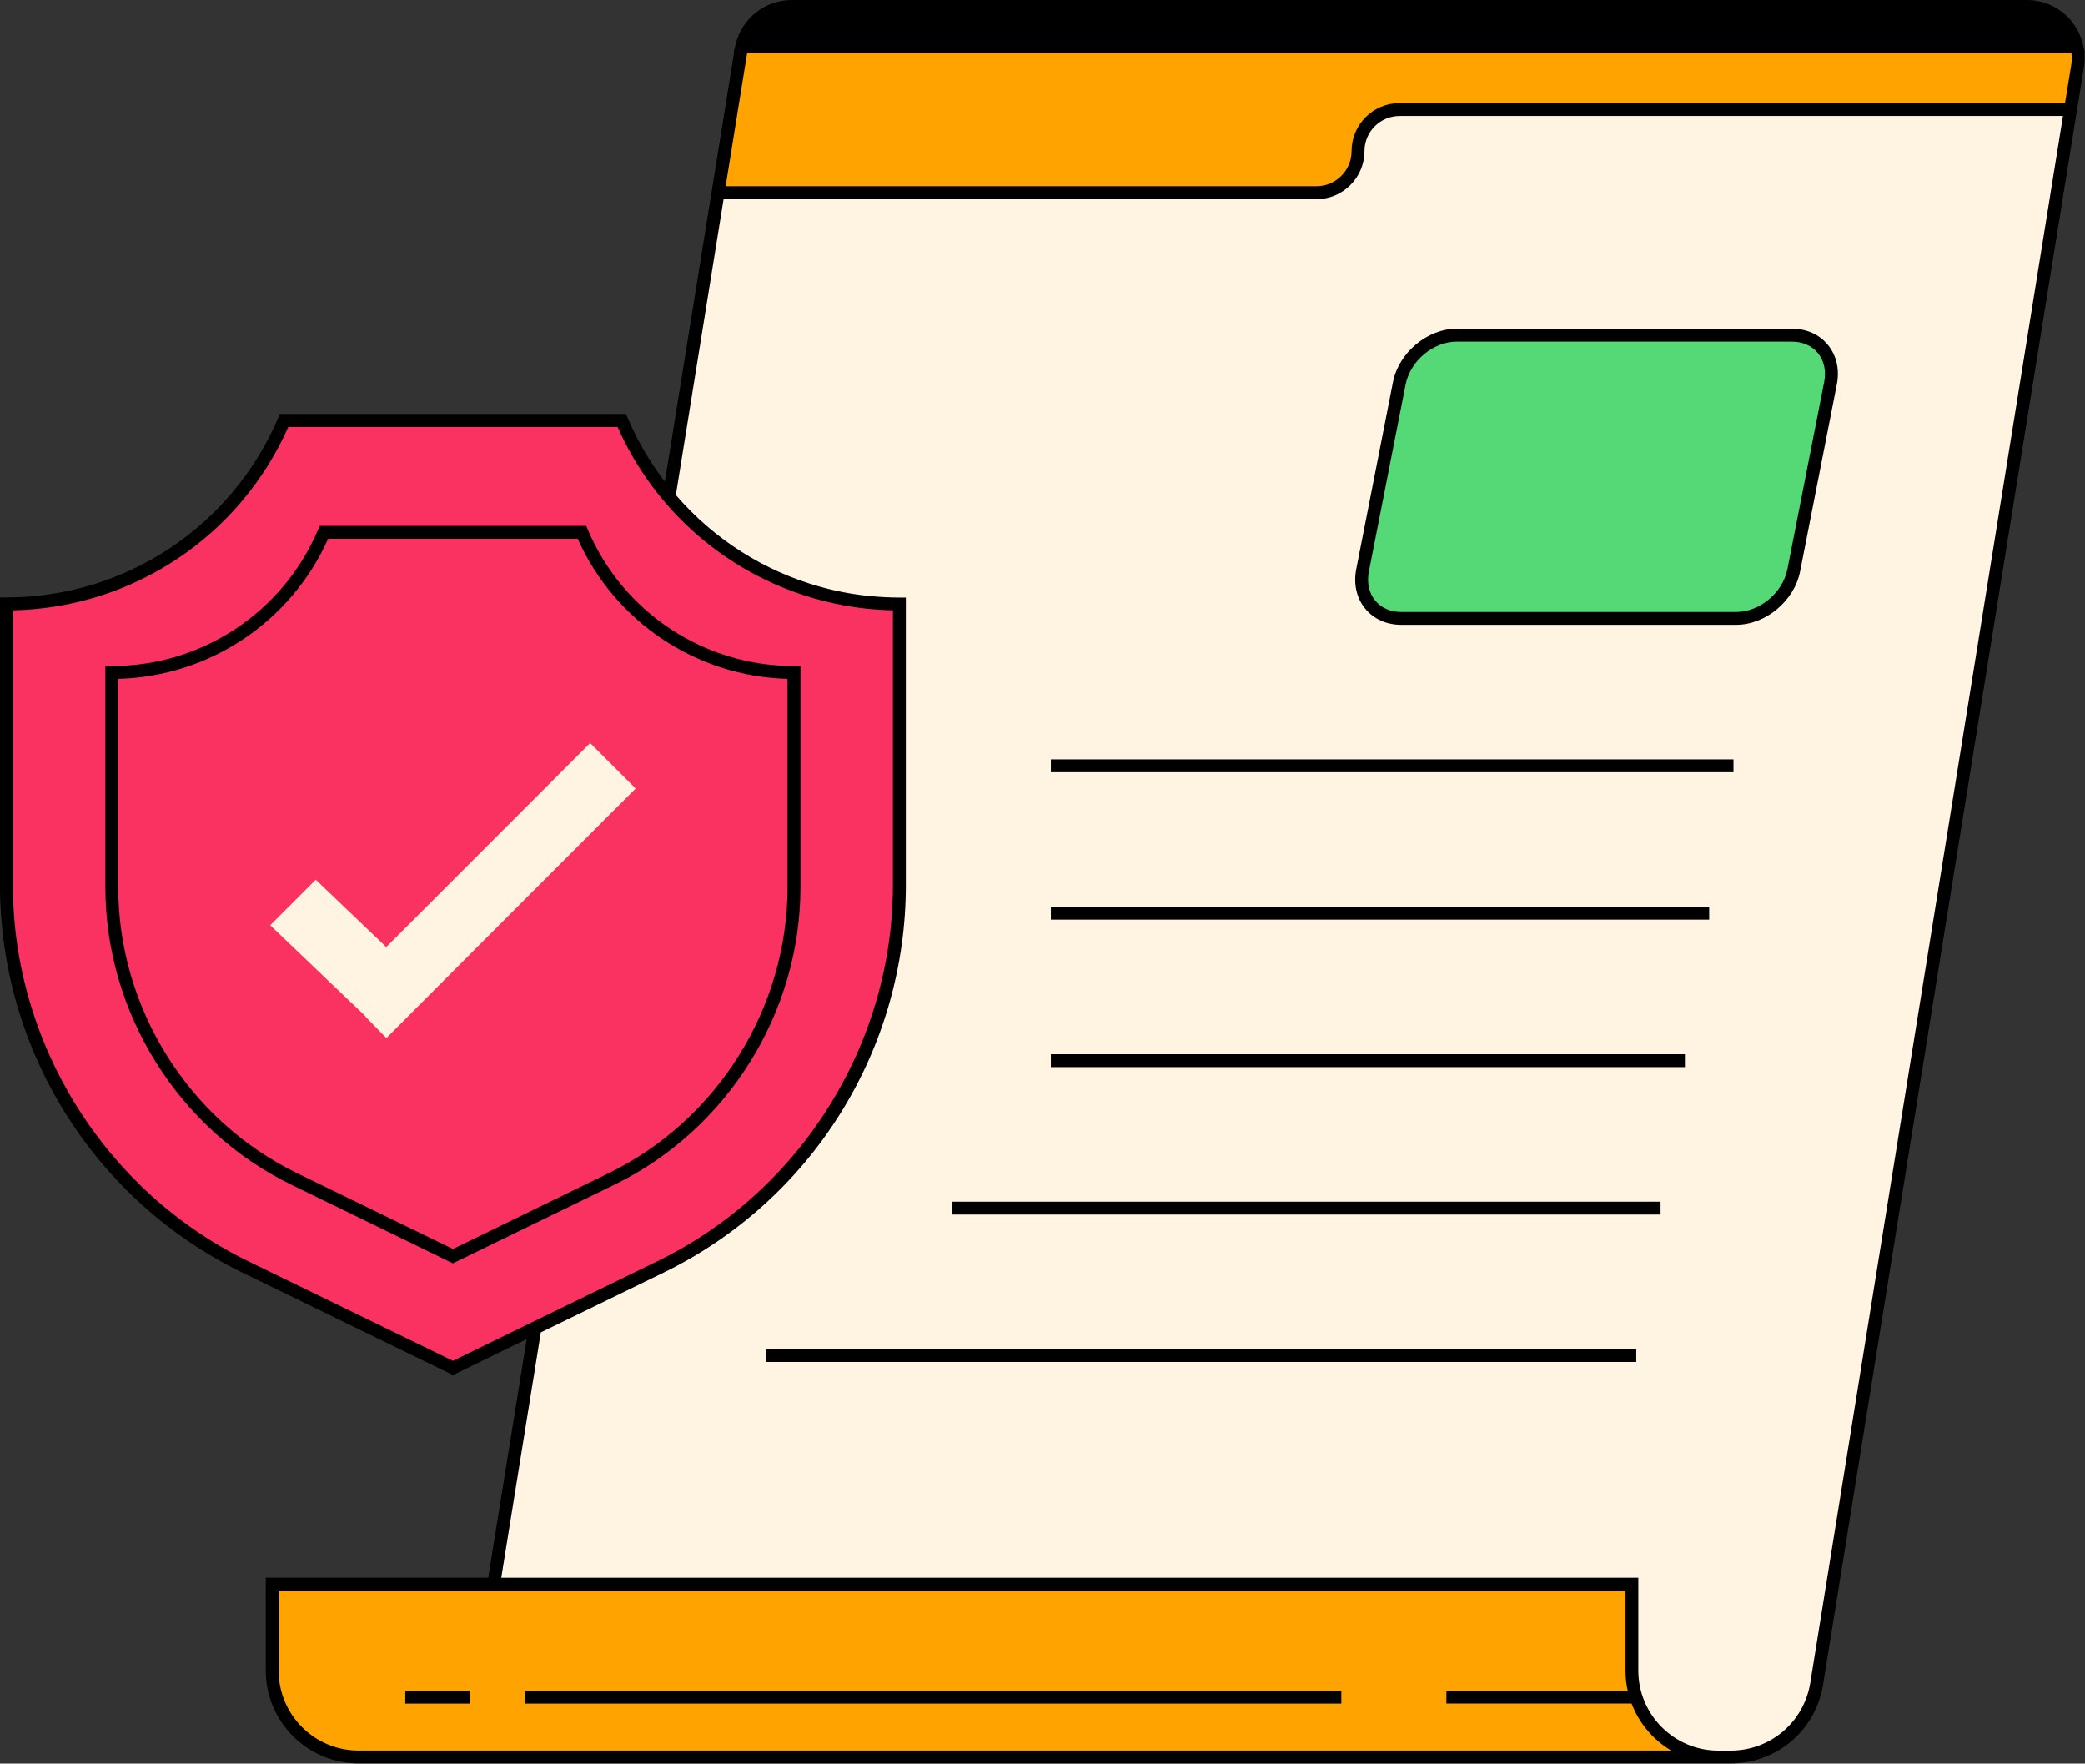
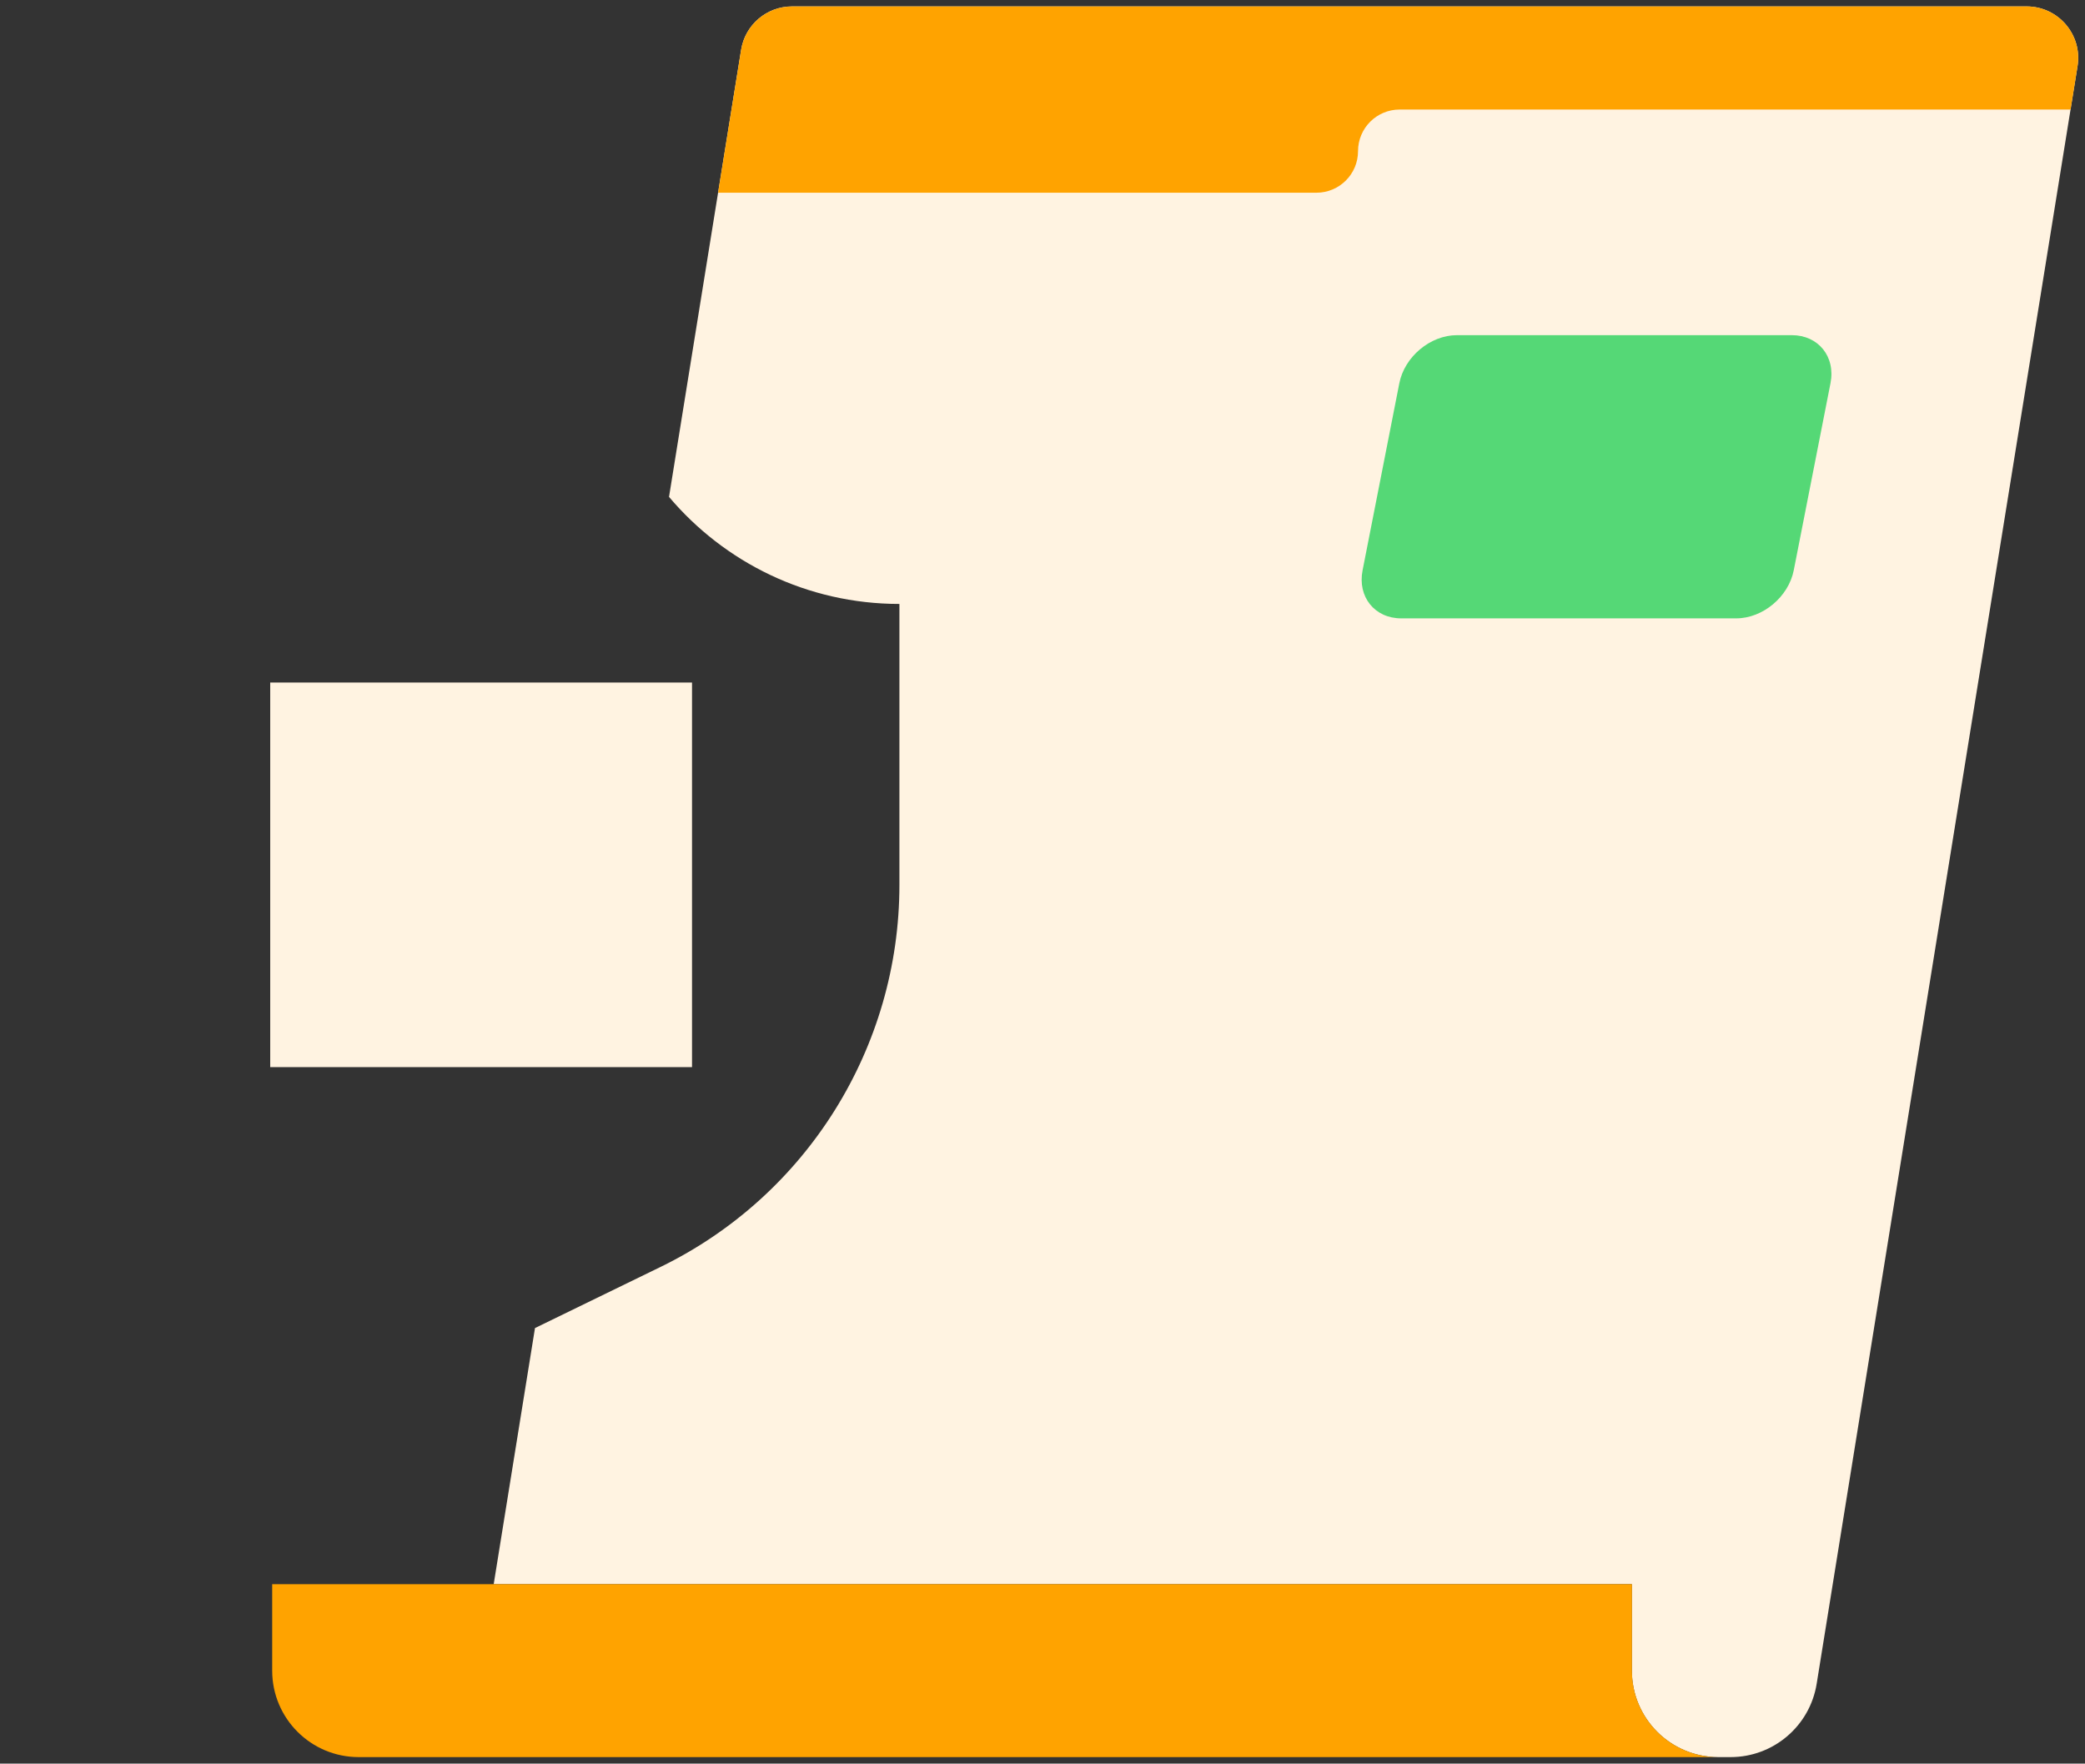
<svg xmlns="http://www.w3.org/2000/svg" height="410.9" preserveAspectRatio="xMidYMid meet" version="1.0" viewBox="0.0 0.0 485.8 410.9" width="485.8" zoomAndPan="magnify">
  <rect x="0.0" y="0.0" width="485.8" height="410.9" fill="#333333" stroke="none" />
  <g id="change1_1">
    <path d="M484.06,15.42L423.28,392.3c-1.59,9.85-10.09,17.08-20.06,17.08h-294.7l0,0h291.84 c-11.12,0-20.14-9.01-20.14-20.14v-20.15H115.03l9.62-59.67l29.29-14.26c34.02-16.58,55.62-51.11,55.62-88.97v-65.48 c-21.53,0-40.79-9.69-53.68-24.94l16.8-104.18c0.94-5.82,5.96-10.1,11.86-10.1H472.2C479.6,1.5,485.24,8.12,484.06,15.42z M161.24,248.62H62.96v-89.6h98.28V248.62z" fill="#fff3e1" />
  </g>
  <g id="change2_1">
    <path d="M400.37,409.38H83.57c-11.12,0-20.15-9.01-20.15-20.14v-20.15h316.82v20.15 C380.24,400.37,389.25,409.38,400.37,409.38z M472.2,1.5H184.54c-5.9,0-10.92,4.28-11.86,10.1l-5.37,33.3h139.42 c5.35,0,9.69-4.34,9.69-9.69s4.34-9.69,9.69-9.69h156.33l1.63-10.1C485.24,8.12,479.6,1.5,472.2,1.5z" fill="#ffa300" />
  </g>
  <g id="change3_1">
    <path d="M426.5,89.29l-8.56,43.58c-1.22,6.19-7.22,11.2-13.41,11.2h-78.05c-6.19,0-10.22-5.02-9-11.2l8.56-43.58 c1.22-6.19,7.22-11.2,13.41-11.2h78.05C423.68,78.09,427.72,83.1,426.5,89.29z" fill="#55d876" />
  </g>
  <g id="change4_1">
-     <path d="M144.88,97.96H66.2c-10.72,25.14-35.66,42.76-64.7,42.76v65.48c0,37.86,21.6,72.39,55.62,88.97l48.42,23.56 l48.4-23.56c34.02-16.58,55.62-51.11,55.62-88.97v-65.48C180.51,140.72,155.6,123.1,144.88,97.96z M141.64,190.18 c-9.46,9.47-18.93,18.94-28.39,28.41c-5.18,5.19-16.48,16.51-23.23,23.27l-4.73-4.84c-0.14-0.21-0.3-0.41-0.48-0.58 c-0.47-0.45-0.94-0.9-1.41-1.34l0,0c-0.43-0.41-0.86-0.83-1.3-1.24c-6.38-6.1-12.76-12.19-19.14-18.29l10.61-10.61 c0.9,0.86,1.8,1.72,2.7,2.58c4.57,4.37,9.15,8.74,13.72,13.11c0.43-0.43,0.85-0.85,1.28-1.28c9.46-9.47,18.93-18.94,28.39-28.41 c5.95-5.95,11.89-11.9,17.84-17.85l10.61,10.61C145.94,185.87,143.79,188.03,141.64,190.18z" fill="#f93262" />
-   </g>
+     </g>
  <g id="change5_1">
-     <path d="M186.5,206.7v-51.52H185c-20.95,0-39.81-12.46-48.03-31.75l-0.39-0.91H74.49l-0.39,0.91 c-8.22,19.29-27.08,31.75-48.05,31.75h-1.5v51.52c0,29.28,17.01,56.49,43.33,69.32l37.65,18.32l37.63-18.32 C169.49,263.18,186.5,235.98,186.5,206.7z M105.54,291L69.2,273.32c-25.3-12.33-41.65-38.48-41.65-66.62v-48.54 c21.23-0.57,40.22-13.22,48.91-32.64h58.14c8.69,19.42,27.67,32.07,48.89,32.64v48.54c0,28.14-16.35,54.29-41.65,66.62L105.54,291z M316.01,132.58c-0.68,3.48,0.06,6.76,2.1,9.24c1.99,2.42,4.97,3.75,8.38,3.75h78.05c6.86,0,13.53-5.57,14.88-12.42l8.56-43.58 c0.68-3.48-0.06-6.76-2.1-9.24c-1.99-2.42-4.97-3.75-8.38-3.75h-78.05c-6.86,0-13.53,5.57-14.88,12.42L316.01,132.58z M339.45,79.59 h78.05c2.5,0,4.65,0.94,6.06,2.66c1.46,1.77,1.98,4.17,1.47,6.76l-8.56,43.58c-1.08,5.51-6.44,9.99-11.94,9.99h-78.05 c-2.5,0-4.65-0.94-6.06-2.66c-1.46-1.77-1.98-4.17-1.47-6.76l8.56-43.58C328.6,84.07,333.95,79.59,339.45,79.59z M244.85,176.92 h159.05v3H244.85V176.92z M244.85,211.27h153.39v3H244.85V211.27z M244.85,245.62h147.73v3H244.85V245.62z M221.89,279.97h165.02v3 H221.89V279.97z M178.49,314.32h202.76v3H178.49V314.32z M312.52,396.92H122.3v-3h190.23V396.92z M109.53,396.92h-15.1v-3h15.1 V396.92z M485.78,12.24l-0.44-1.85c-0.01-0.02-0.01-0.04-0.02-0.07c-0.08-0.32-0.17-0.64-0.27-0.95c-0.03-0.09-0.06-0.18-0.09-0.27 c-0.1-0.3-0.21-0.59-0.33-0.88c-0.05-0.11-0.1-0.21-0.15-0.32c-0.17-0.38-0.36-0.75-0.57-1.12c-0.14-0.24-0.28-0.48-0.43-0.72 c-0.09-0.13-0.18-0.26-0.27-0.39c-0.18-0.26-0.38-0.51-0.58-0.76c-0.05-0.06-0.09-0.12-0.13-0.18c-0.03-0.04-0.07-0.07-0.1-0.11 c-0.6-0.69-1.27-1.32-1.99-1.87c-0.04-0.03-0.09-0.06-0.13-0.1c-0.33-0.24-0.66-0.47-1.01-0.68c-0.06-0.04-0.13-0.08-0.19-0.12 c-0.39-0.23-0.78-0.44-1.19-0.63c0,0,0,0-0.01,0c-0.43-0.2-0.87-0.37-1.32-0.53c-0.04-0.01-0.08-0.02-0.11-0.03 c-0.38-0.13-0.77-0.23-1.16-0.32c-0.11-0.03-0.22-0.05-0.34-0.07c-0.34-0.07-0.67-0.12-1.02-0.17c-0.12-0.02-0.24-0.03-0.36-0.05 C473.11,0.03,472.66,0,472.2,0H184.54c-0.4,0-0.8,0.02-1.2,0.05c-0.16,0.01-0.32,0.04-0.47,0.06c-0.23,0.03-0.46,0.05-0.69,0.09 c-0.2,0.03-0.39,0.08-0.58,0.13c-0.18,0.04-0.37,0.08-0.55,0.12c-0.21,0.06-0.42,0.13-0.64,0.19c-0.15,0.05-0.31,0.09-0.46,0.15 c-0.22,0.08-0.44,0.17-0.66,0.26c-0.13,0.05-0.26,0.11-0.39,0.16c-0.23,0.1-0.45,0.22-0.67,0.33c-0.11,0.06-0.22,0.11-0.33,0.17 c-0.23,0.13-0.45,0.27-0.67,0.41c-0.09,0.06-0.19,0.12-0.28,0.18c-0.23,0.15-0.44,0.31-0.66,0.48c-0.08,0.06-0.16,0.12-0.23,0.18 c-0.22,0.18-0.43,0.36-0.64,0.55c-0.06,0.06-0.13,0.12-0.19,0.18c-0.21,0.2-0.42,0.41-0.62,0.63c-0.05,0.05-0.1,0.11-0.15,0.16 c-0.2,0.23-0.4,0.47-0.59,0.71c-0.04,0.05-0.07,0.09-0.11,0.14c-0.19,0.26-0.38,0.52-0.56,0.79c-0.02,0.04-0.05,0.07-0.07,0.11 c-0.18,0.29-0.35,0.58-0.51,0.88c-0.01,0.03-0.03,0.05-0.04,0.08c-0.16,0.32-0.32,0.64-0.46,0.97c-0.01,0.01-0.01,0.02-0.01,0.04 c-0.15,0.34-0.28,0.69-0.4,1.05c0,0,0,0,0,0c-0.12,0.37-0.23,0.74-0.32,1.13l-0.44,1.84h0.09l-16.13,100 c-3.45-4.51-6.38-9.48-8.67-14.87l-0.39-0.91H65.21l-0.39,0.91c-10.84,25.42-35.69,41.84-63.32,41.84H0v66.98 c0,18.86,5.28,37.27,15.28,53.26c9.99,15.98,24.23,28.8,41.18,37.06l49.08,23.88l17.17-8.36l-8.96,55.56H61.92v21.65 c0,11.93,9.71,21.64,21.65,21.64h23.19l0,0h296.47c10.77,0,19.83-7.71,21.54-18.34l58.95-365.52h0l1.83-11.36 c0.08-0.49,0.13-0.98,0.16-1.47c0.03-0.66,0-1.31-0.06-1.95H485.78z M481.15,24.02H326.11c-6.17,0-11.19,5.02-11.19,11.19 c0,4.52-3.67,8.19-8.19,8.19H169.07l5.03-31.16h308.53c0.07,0.59,0.11,1.2,0.08,1.8c-0.02,0.38-0.06,0.76-0.12,1.14L481.15,24.02z M105.54,317.06l-47.76-23.24C24.5,277.59,3,243.2,3,206.19V142.2c27.9-0.58,52.88-17.19,64.18-42.74h76.71 c8.66,19.57,25.34,33.88,45.2,39.78c0.1,0.03,0.2,0.06,0.3,0.09c2.27,0.66,4.57,1.21,6.92,1.65c0.2,0.04,0.41,0.08,0.61,0.11 c1.15,0.2,2.31,0.39,3.47,0.54c0.01,0,0.02,0,0.03,0c1.11,0.14,2.23,0.25,3.35,0.34c0.28,0.02,0.57,0.04,0.85,0.06 c1.12,0.08,2.24,0.14,3.37,0.16c0.02,0,0.04,0,0.06,0v63.99c0,27.76-12.09,54.04-32.18,72.29c-6.7,6.08-14.28,11.27-22.6,15.33 l-29.99,14.6v0L105.54,317.06z M64.92,389.24v-18.65h48.35h265.47v18.65c0,1.61,0.18,3.17,0.52,4.67h-42.25v3h43.15 c1.76,4.61,5.04,8.48,9.24,10.96H108.53H83.57C73.28,407.88,64.92,399.52,64.92,389.24z M421.8,392.06 c-1.48,9.17-9.29,15.82-18.58,15.82h-2.85v0c-10.28,0-18.64-8.36-18.64-18.64v-21.65H116.79l9.22-57.16l28.59-13.92 c16.95-8.26,31.19-21.08,41.18-37.06c10-15.99,15.28-34.4,15.28-53.26v0v-66.97v0h-1.5c-0.02,0-0.04,0-0.06,0 c-1.09,0-2.19-0.04-3.27-0.09c-0.29-0.01-0.58-0.03-0.88-0.05c-1.01-0.06-2.01-0.14-3.01-0.24c-0.1-0.01-0.2-0.02-0.31-0.03 c-1.12-0.12-2.24-0.28-3.35-0.45c-0.21-0.03-0.41-0.07-0.62-0.1c-1.04-0.18-2.08-0.37-3.11-0.6c-0.07-0.01-0.14-0.03-0.2-0.04 c-1.15-0.25-2.29-0.54-3.42-0.85c-0.09-0.02-0.17-0.05-0.26-0.07c-12.93-3.61-24.64-10.96-33.6-21.36l11.12-68.93h138.14 c6.17,0,11.19-5.02,11.19-11.19c0-4.52,3.67-8.19,8.19-8.19h154.56L421.8,392.06z" />
-   </g>
+     </g>
</svg>